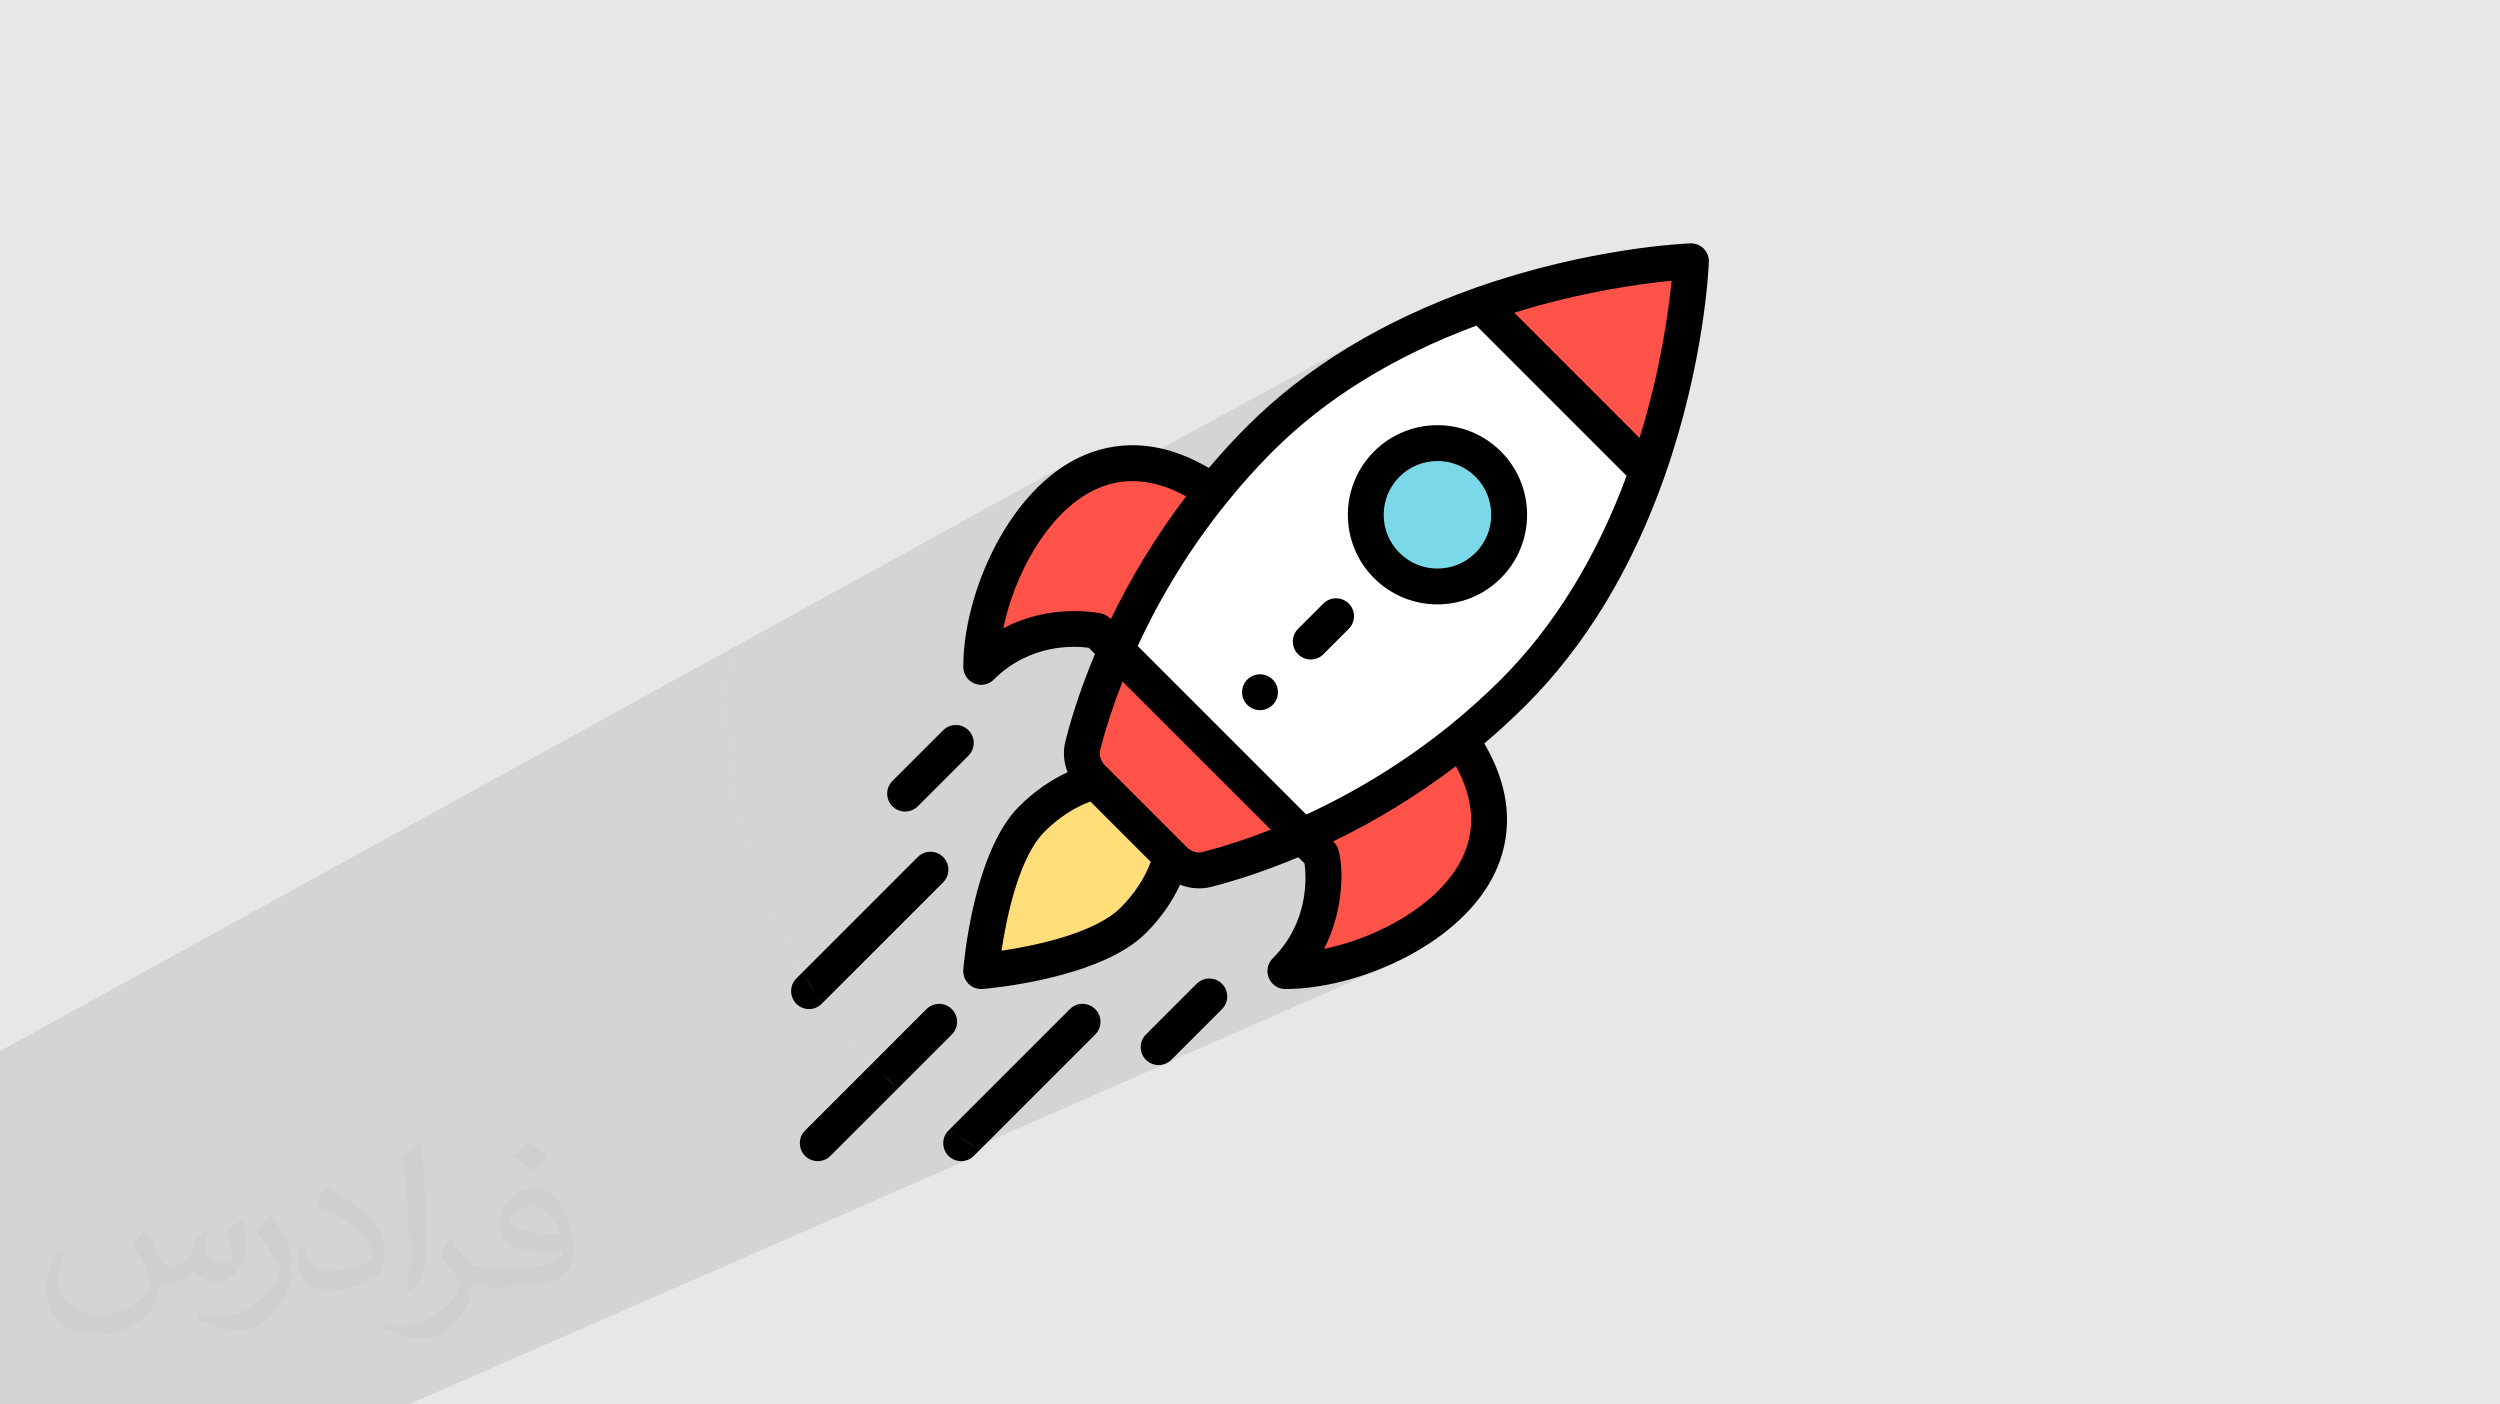
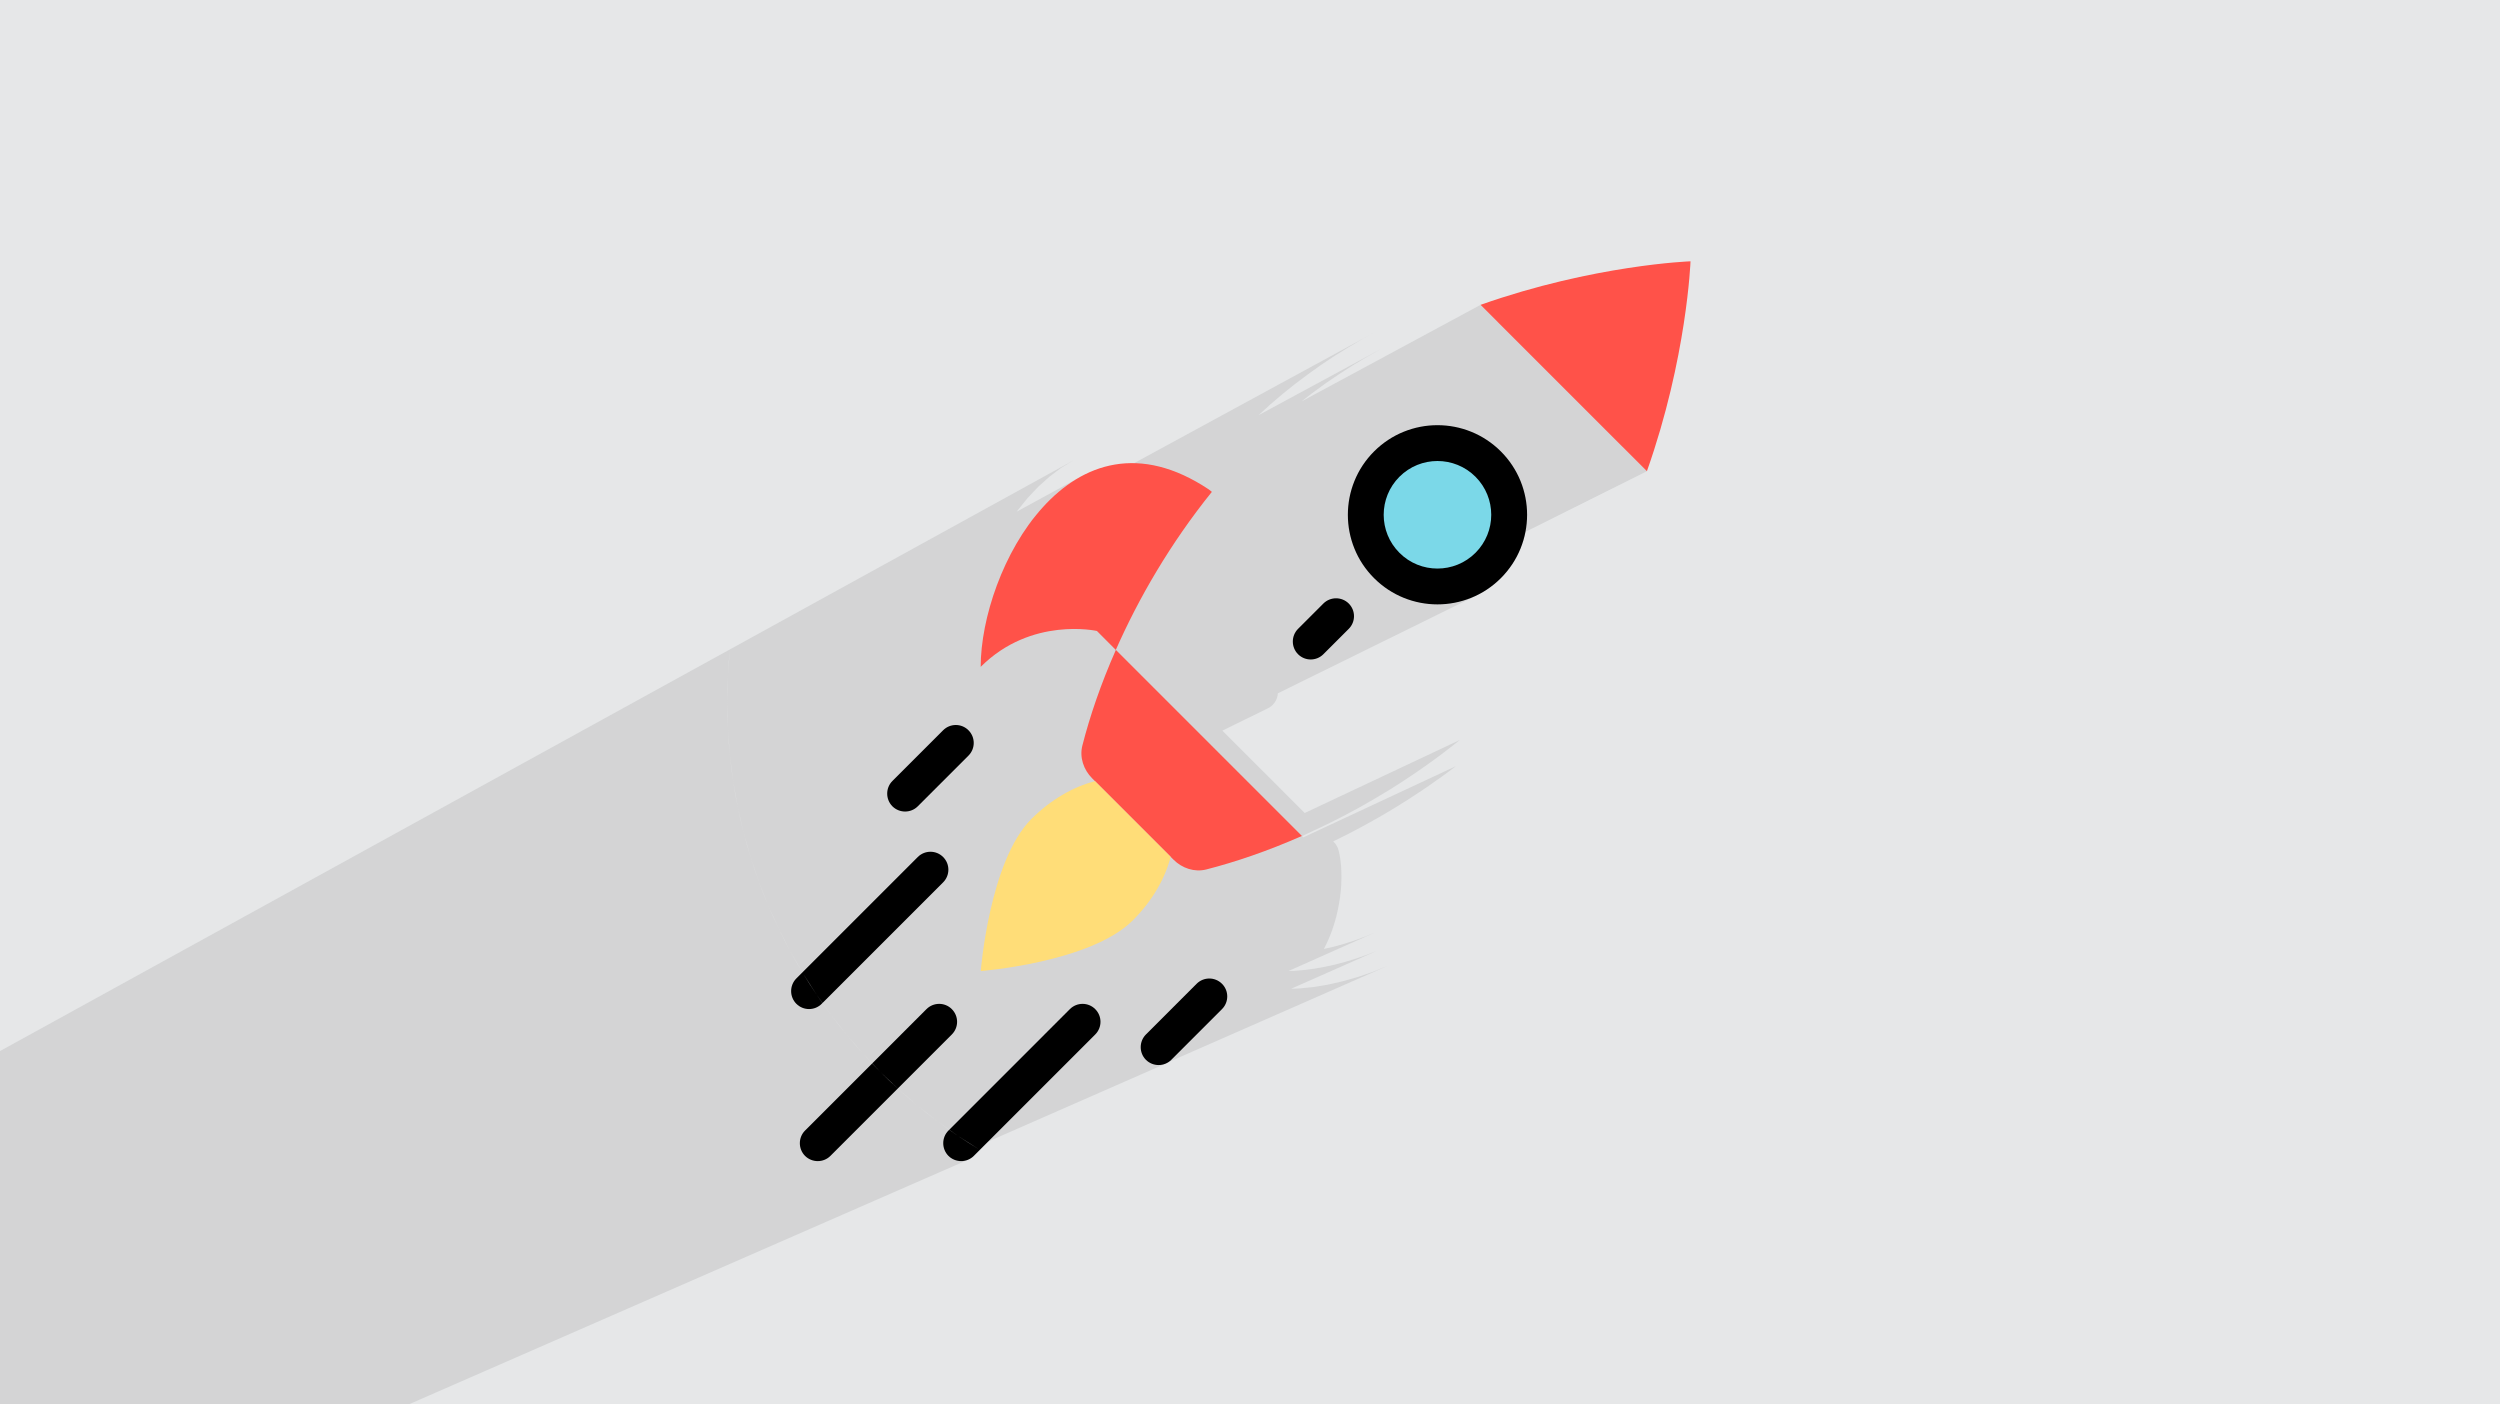
<svg xmlns="http://www.w3.org/2000/svg" xml:space="preserve" width="356px" height="200px" version="1.1" style="shape-rendering:geometricPrecision; text-rendering:geometricPrecision; image-rendering:optimizeQuality; fill-rule:evenodd; clip-rule:evenodd" viewBox="0 0 356000 200000">
  <defs>
    <style type="text/css">
   
    .fil6 {fill:black}
    .fil4 {fill:#7BD8E8}
    .fil0 {fill:#E6E7E8}
    .fil2 {fill:#FF5249}
    .fil5 {fill:#FFDD78}
    .fil3 {fill:white}
    .fil7 {fill:#373435;fill-opacity:0.031}
    .fil1 {fill:#373435;fill-opacity:0.102}
   
  </style>
  </defs>
  <g id="Layer_x0020_1">
    <polygon class="fil0" points="0,0 356000,0 356000,200000 0,200000 " />
    <polygon class="fil1" points="233470,62370 231030,63610 234520,67100 217230,75730 217220,75740 216930,76940 216520,78110 216000,79240 215350,80330 214590,81360 213720,82330 212750,83210 211720,83960 210630,84610 181960,98730 181930,99060 181790,99540 181560,99980 181230,100380 180830,100710 180390,100940 174070,104040 185790,115770 207900,105360 206500,106460 205110,107530 203700,108560 202290,109560 200870,110520 199450,111460 198040,112360 196610,113220 195190,114060 193780,114870 192360,115640 190950,116380 189550,117090 188150,117770 187240,118200 187430,118110 185410,119060 185590,119240 207320,109100 206300,109870 205270,110620 204220,111360 203170,112100 202110,112810 201030,113520 199950,114210 198860,114890 197770,115550 196660,116200 195540,116840 194420,117460 193290,118070 192150,118670 191000,119250 189840,119820 189880,119860 189950,119930 190050,120030 190170,120170 190290,120350 190420,120570 190530,120820 190620,121110 190770,121800 190890,122540 190970,123330 191010,124150 191020,125010 191000,125890 190930,126800 190830,127720 190680,128660 190500,129610 190280,130550 190010,131500 189710,132430 189360,133350 188960,134250 188530,135130 189970,134800 191430,134390 192880,133930 194330,133390 195760,132800 183490,138270 184300,138250 185670,138130 187100,137950 188560,137690 190050,137370 191550,136970 193070,136510 194590,135980 196100,135380 183850,140800 184980,140760 186990,140560 189060,140220 191170,139740 193290,139140 195420,138420 197520,137570 165670,151560 165950,151480 135420,164880 135460,164920 135910,165160 136380,165300 136870,165340 137350,165300 137830,165160 58170,200000 55430,200000 55350,200000 54520,200000 51930,200000 50020,200000 49400,200000 47210,200000 44920,200000 44910,200000 44510,200000 44420,200000 43250,200000 39760,200000 39680,200000 37340,200000 37000,200000 36140,200000 29010,200000 28810,200000 28490,200000 20090,200000 19760,200000 19080,200000 18800,200000 17900,200000 16810,200000 15020,200000 15000,200000 14120,200000 13010,200000 12850,200000 11790,200000 11460,200000 11150,200000 10090,200000 9990,200000 9270,200000 8210,200000 5810,200000 5780,200000 5540,200000 4580,200000 3130,200000 2090,200000 1570,200000 610,200000 0,200000 0,199390 0,198910 0,197300 0,195350 0,194660 0,194210 0,191100 0,190130 0,188870 0,188120 0,187790 0,187610 0,186900 0,186740 0,186680 0,186620 0,185500 0,185500 0,185000 0,184800 0,183260 0,182060 0,181760 0,180810 0,179160 0,178210 0,176130 0,175020 0,174180 0,174180 0,173420 0,173190 0,173080 0,172320 0,170870 0,170410 0,170330 0,170140 0,169610 0,169560 0,169120 0,168790 0,168000 0,167220 0,166920 0,164980 0,164860 0,154410 0,152030 0,149670 152900,65530 151120,66610 149440,67880 147840,69320 146340,70910 144950,72630 144780,72860 154500,67550 153190,68270 151940,69110 150730,70050 149590,71090 148500,72220 147470,73430 147270,73690 196260,47040 194140,48200 192090,49410 190080,50660 188130,51960 186240,53310 184400,54690 182620,56120 180900,57590 179230,59110 179220,59120 196710,49660 194690,50800 192680,52000 190690,53280 188720,54620 186780,56040 185360,57150 210830,43410 213230,45810 215630,44530 " />
    <g id="_2208648813008">
      <path class="fil2" d="M240730 37210c0,0 -500,13740 -6210,29890l-23690 -23690c16160,-5710 29900,-6200 29900,-6200z" />
-       <path class="fil3" d="M210830 43410l23700 23690c-3720,10520 -9640,22050 -19070,31480 -8690,8690 -19140,15640 -30070,20460l-26490 -26490c3220,-7310 7720,-15120 13670,-22510 2090,-2580 4350,-5120 6790,-7560 9430,-9430 20960,-15360 31470,-19070z" />
      <path class="fil4" d="M211850 66090c3990,3990 3990,10450 0,14440 -3990,3990 -10450,3990 -14440,0 -3990,-3990 -3990,-10450 0,-14440 3990,-3990 10450,-3990 14440,0z" />
-       <path class="fil2" d="M208240 105800c13160,19730 -11470,32480 -25270,32480 7220,-7210 5110,-16540 5110,-16540l-2690 -2700c7310,-3220 15120,-7730 22510,-13680l340 440z" />
      <path class="fil2" d="M155930 111240l-410 -410c-1220,-1220 -1820,-3000 -1390,-4670 1060,-4150 2630,-8770 4770,-13610l26490 26490c-4840,2140 -9470,3710 -13610,4770 -1680,430 -3450,-170 -4670,-1390l-410 -410 -10770 -10770z" />
      <path class="fil2" d="M172140 69700l430 340c-5950,7390 -10450,15190 -13680,22510l-2690 -2700c0,0 -9330,-2100 -16550,5110 10,-13790 12760,-38420 32490,-25260z" />
      <path class="fil5" d="M155930 111240l10770 10770c-780,3060 -2610,6280 -5390,9050 -5980,5990 -21650,7220 -21650,7220 0,0 1230,-15680 7210,-21660 2780,-2770 6000,-4600 9060,-5380z" />
-       <path class="fil6" d="M181230 100380c1000,-1000 1000,-2610 0,-3610 -1000,-1000 -2610,-1000 -3610,0 -1000,1000 -1000,2610 0,3610 1000,1000 2610,1000 3610,0z" />
      <path class="fil6" d="M213720 82330c4980,-4980 4990,-13060 0,-18050 -4990,-4980 -13060,-4980 -18050,0 -4980,4980 -4980,13080 0,18050 4980,4980 13070,4980 18050,0zm-14440 -14440c2990,-2990 7840,-2990 10830,0 2990,3000 2990,7840 0,10830 -2990,2990 -7850,2990 -10830,0 -2990,-2980 -2990,-7840 0,-10830z" />
-       <path class="fil6" d="M138740 97320c320,130 650,200 980,200 660,0 1310,-260 1800,-750 5130,-5130 11450,-4810 13520,-4530l890 890c-1760,4180 -3180,8350 -4210,12400 -380,1460 -250,3010 310,4430 -2460,1130 -4830,2800 -6900,4860 -6570,6570 -7900,22580 -7960,23260 -50,750 220,1480 740,2010 490,480 1130,750 1810,750 70,0 130,-10 200,-10 680,-60 16690,-1390 23260,-7960 2070,-2060 3730,-4440 4860,-6890 1500,590 3050,660 4440,310 4040,-1040 8210,-2460 12390,-4220l900 890c270,2070 590,8390 -4540,13520 -730,730 -950,1830 -550,2780 390,950 1320,1580 2360,1580 10100,0 24220,-6020 29430,-15740 2250,-4220 3790,-10900 -1110,-19230 2080,-1760 4080,-3600 5970,-5490 8430,-8430 15040,-19340 19670,-32430 5770,-16330 6320,-30070 6340,-30650 30,-710 -240,-1400 -740,-1900 -500,-500 -1190,-770 -1900,-740 -580,20 -14320,570 -30650,6340 -13090,4630 -24000,11240 -32430,19670 -1890,1890 -3730,3890 -5480,5970 -8340,-4900 -15020,-3360 -19240,-1110 -9720,5210 -15730,19330 -15730,29430 0,1040 620,1970 1570,2360zm20830 31940c-3510,3510 -11740,5360 -16950,6120 760,-5210 2610,-13440 6120,-16950 1970,-1970 4250,-3460 6540,-4290l8590 8590c-840,2290 -2330,4560 -4300,6530zm11640 -7920c-740,190 -1600,-90 -2230,-720 -12390,-12390 3510,3510 -11590,-11590 -640,-640 -920,-1500 -730,-2240 820,-3180 1890,-6450 3190,-9740l21110 21100c-3300,1300 -6570,2370 -9750,3190zm36750 1350c-3340,6250 -11760,10850 -19430,12440 2440,-4600 2980,-10470 2090,-14020 -210,-820 -750,-1240 -780,-1290 6190,-2990 12050,-6590 17480,-10720 2660,4850 2880,9410 640,13590zm25510 -60320l-17840 -17840c9720,-3020 18170,-4150 22400,-4550 -410,4220 -1540,12670 -4560,22390zm-52240 1910c7560,-7560 17320,-13580 29010,-17910l21390 21390c-4330,11690 -10350,21450 -17910,29010 -2300,2300 -4780,4520 -7360,6610 -6220,5000 -13050,9240 -20350,12610l-24000 -24000c3380,-7300 7610,-14130 12620,-20350 2080,-2580 4300,-5060 6600,-7360zm-25920 5760c4180,-2240 8740,-2020 13590,640 -4130,5430 -7720,11290 -10720,17480 -40,-30 -500,-600 -1350,-800 -350,-70 -7110,-1530 -13960,2110 1590,-7670 6190,-16090 12440,-19430z" />
      <path class="fil6" d="M166790 150920l7220 -7220c1000,-1000 1000,-2620 0,-3610 -1000,-1000 -2610,-1000 -3610,0l-7220 7220c-990,1000 -990,2610 0,3610 1000,990 2620,990 3610,0z" />
      <path class="fil6" d="M130690 114820l7220 -7220c1000,-1000 1000,-2610 0,-3610 -990,-1000 -2610,-1000 -3610,0l-7220 7220c-990,990 -990,2610 0,3610 1000,990 2620,990 3610,0z" />
      <path class="fil6" d="M152350 143700l-17290 17290c-990,990 -990,2610 0,3610 1000,990 2620,990 3610,0l17290 -17290c1000,-1000 1000,-2610 0,-3610 -990,-1000 -2610,-1000 -3610,0z" />
      <path class="fil6" d="M131930 143700l-17290 17290c-990,990 -990,2610 0,3610 1000,990 2620,990 3610,0l17290 -17290c1000,-1000 1000,-2610 0,-3610 -990,-1000 -2610,-1000 -3610,0z" />
      <path class="fil6" d="M117010 142940l17290 -17290c1000,-1000 1000,-2620 0,-3610 -990,-1000 -2610,-1000 -3610,0l-17290 17290c-990,1000 -990,2610 0,3610 1000,1000 2620,1000 3610,0z" />
      <path class="fil6" d="M188450 93160l3610 -3610c1000,-1000 1000,-2610 0,-3610 -1000,-990 -2610,-990 -3610,0l-3610 3610c-990,1000 -990,2610 0,3610 1000,1000 2610,1000 3610,0z" />
    </g>
  </g>
  <g id="Layer_x0020_1_0">
    <path class="fil0" d="M139400 36340l-3020 1930c990,-670 2000,-1310 3020,-1930zm-3020 1930l-2920 2080c960,-720 1930,-1410 2920,-2080zm-2920 2080l-2810 2210c920,-760 1850,-1500 2810,-2210zm-2810 2210l-2700 2340c880,-800 1780,-1590 2700,-2340zm-2700 2340l-2590 2460c840,-840 1710,-1660 2590,-2460zm-2590 2460l-2460 2590c800,-880 1620,-1750 2460,-2590zm-2460 2590l-2340 2700c760,-920 1540,-1820 2340,-2700zm-2340 2700l-2210 2810c710,-960 1450,-1890 2210,-2810zm-2210 2810l-2080 2920c670,-990 1360,-1960 2080,-2920zm-2080 2920l-1930 3020c620,-1020 1260,-2030 1930,-3020zm-1930 3020l-1800 3120c580,-1060 1170,-2100 1800,-3120zm-1800 3120l-1640 3210c520,-1090 1070,-2160 1640,-3210zm-1640 3210l-1490 3290c470,-1110 970,-2210 1490,-3290zm-1490 3290l-1340 3380c420,-1140 870,-2260 1340,-3380zm-1340 3380l-1160 3460c360,-1160 750,-2320 1160,-3460zm-1160 3460l-1010 3540c310,-1190 640,-2370 1010,-3540zm-1010 3540l-830 3600c250,-1210 530,-2410 830,-3600zm-830 3600l-650 3660c180,-1230 400,-2450 650,-3660zm-650 3660l-480 3730c130,-1250 290,-2490 480,-3730zm-480 3730l-280 3780c60,-1270 150,-2530 280,-3780zm-280 3780l-100 3830c0,-1290 30,-2560 100,-3830zm-100 3830l100 3830c-70,-1270 -100,-2550 -100,-3830zm100 3830l280 3780c-120,-1250 -220,-2510 -280,-3780zm280 3780l480 3730c-190,-1240 -350,-2480 -480,-3730zm480 3730l650 3660c-250,-1210 -470,-2430 -650,-3660zm650 3660l830 3600c-300,-1190 -580,-2390 -830,-3600zm830 3600l1010 3540c-370,-1170 -700,-2350 -1010,-3540zm1010 3540l1160 3460c-410,-1150 -800,-2300 -1160,-3460zm1160 3460l1340 3380c-470,-1120 -920,-2240 -1340,-3380zm1340 3380l1490 3290c-520,-1080 -1020,-2180 -1490,-3290zm1490 3290l1640 3210c-570,-1050 -1120,-2120 -1640,-3210zm1640 3210l1800 3120c-630,-1020 -1220,-2060 -1800,-3120zm1800 3120l1930 3020c-670,-990 -1310,-2000 -1930,-3020zm1930 3020l2080 2920c-720,-960 -1410,-1930 -2080,-2920zm2080 2920l2210 2810c-760,-920 -1500,-1860 -2210,-2810zm2210 2810l2340 2700c-800,-880 -1580,-1780 -2340,-2700zm2340 2700l2460 2590c-840,-840 -1660,-1710 -2460,-2590zm2460 2590l2590 2460c-880,-800 -1750,-1620 -2590,-2460zm2590 2460l2700 2340c-920,-760 -1820,-1540 -2700,-2340zm2700 2340l2810 2210c-960,-710 -1890,-1450 -2810,-2210zm2810 2210l2920 2080c-990,-670 -1960,-1360 -2920,-2080zm2920 2080l3020 1930c-1020,-620 -2030,-1260 -3020,-1930zm3020 1930l3120 1800c-1060,-580 -2100,-1180 -3120,-1800zm3120 1800l3210 1640c-1090,-520 -2160,-1070 -3210,-1640zm3210 1640l3290 1490c-1110,-470 -2210,-970 -3290,-1490zm3290 1490l3380 1330c-1140,-410 -2260,-860 -3380,-1330zm3380 1330l3460 1170c-1160,-360 -2320,-750 -3460,-1170zm3460 1170l3540 1010c-1190,-310 -2370,-640 -3540,-1010zm3540 1010l3600 830c-1210,-250 -2410,-530 -3600,-830zm3600 830l3660 650c-1230,-180 -2450,-400 -3660,-650zm3660 650l3730 480c-1250,-130 -2490,-290 -3730,-480zm3730 480l3780 280c-1270,-60 -2530,-160 -3780,-280zm3780 280l3830 100c-1280,0 -2560,-30 -3830,-100zm3830 100l3830 -100c-1270,70 -2540,100 -3830,100zm3830 -100l3780 -280c-1250,120 -2510,220 -3780,280zm3780 -280l3730 -480c-1240,190 -2480,350 -3730,480zm3730 -480l3660 -650c-1210,250 -2430,470 -3660,650zm3660 -650l3600 -830c-1190,300 -2390,580 -3600,830zm3600 -830l3540 -1010c-1170,370 -2350,700 -3540,1010zm3540 -1010l3460 -1170c-1150,420 -2300,810 -3460,1170zm3460 -1170l3380 -1330 -2540 1010c-280,110 -560,220 -840,320z" />
  </g>
  <g id="Layer_x0020_1_0_1">
-     <path class="fil7" d="M20860 175320c670,1060 1150,2020 1540,3080 290,670 480,1820 2020,1820 480,0 1060,-100 1630,-480 670,-290 1160,-860 1350,-1630l580 -2020 1440 -670 90 100c-190,760 -280,1530 -280,2010 0,1730 1440,2310 2590,2310 670,0 1250,-390 1250,-960 0,-770 -380,-2210 -770,-3360 670,-680 1350,-1350 2120,-1920l90 90c390,1440 580,2880 580,3840 0,960 -390,1920 -770,2590 -670,1350 -1920,2410 -3460,2410 -1150,0 -2400,-580 -3270,-1640l-100 0c-860,1060 -2110,1920 -4130,1920l-670 0c-100,1350 -390,2310 -870,3170 -1250,2400 -4800,4040 -8170,4040 -4710,0 -7020,-2690 -7020,-6340 0,-2210 770,-4320 1830,-5760l960 380c-670,1350 -1150,2590 -1150,3840 0,3360 2780,4990 5960,4990 2980,0 6530,-1820 7210,-4030 -290,-2400 -1160,-3450 -2500,-5660 380,-670 960,-1440 1630,-2210l100 0 0 0 190 90 0 0zm54220 -12770c970,580 1930,1350 2890,2210 -580,770 -1160,1440 -2020,2020 -960,-770 -1920,-1440 -2890,-2110 680,-770 1350,-1440 1930,-2120l0 0 90 0 0 0zm480 9220c-1630,0 -2880,1060 -2880,1830 0,1630 3170,2200 7020,2200 -480,-1920 -2120,-4030 -4140,-4030zm-3550 8930c2110,0 3940,-100 5290,-380 1530,-390 2880,-1160 2880,-1730 0,-190 0,-290 -100,-480 -860,90 -1820,90 -2780,90 -2790,0 -5000,-670 -5870,-2200 -190,-480 -380,-960 -380,-1540 0,-1540 670,-3070 1820,-4030 960,-870 2020,-1350 3180,-1350 1920,0 3550,1540 4610,4040 580,1340 1060,2880 1060,4890 0,1350 -390,2400 -1160,3270 -1530,1440 -4320,2010 -8650,2010l-1920 0 0 0 -480 0c-1060,0 -1830,-190 -2410,-670l-90 0c0,290 90,480 90,670 0,960 -280,2210 -960,3170 -1920,2880 -4040,4130 -5770,4130 -1820,0 -4030,-670 -6050,-1630l380 -670c680,280 1540,480 2790,480 3270,0 7500,-3170 8080,-6150 -100,-290 -390,-570 -680,-960 -960,-1150 -1530,-2110 -2110,-3070 480,-960 960,-1730 1340,-2400l200 0c1340,2780 2690,4420 5480,4420l480 0 0 0 2020 0 0 0 -290 90 0 0zm-14040 2980c190,-1350 290,-2790 290,-4130l0 -2020c0,-3740 -480,-9220 -870,-12770 680,-770 1640,-1630 2410,-2210l190 100c480,4510 670,9700 670,14500 0,1250 -90,2490 -190,3360 -100,1150 -770,2010 -2110,3360l-290 -100 0 0 -100 -90 0 0zm-14520 -5960c100,1730 970,3170 3950,3170 1920,0 3460,-480 5280,-1340 290,-100 480,-290 480,-480 0,-1150 -860,-2590 -2300,-3940 -1350,-1250 -3270,-2400 -4910,-3070 -570,-290 -770,-480 -770,-770 0,-480 680,-1540 1250,-2300l200 0c1920,1050 4130,2590 5760,4220 1450,1540 2410,3170 2410,4900 0,1250 -390,2490 -1060,3650 -2110,1050 -4420,1920 -6730,1920 -2790,0 -4610,-1350 -4610,-4320 0,-290 0,-870 90,-1540l960 0 0 0 0 -100 0 0zm-5000 -4990l1730 2790c680,1050 1250,2110 1250,3930l0 2310c0,1820 -1150,3740 -3070,5760 -1440,1340 -2790,1920 -4040,1920 -1830,0 -3850,-580 -6250,-1630l290 -680c770,200 1630,390 2690,390 3460,0 6920,-2500 8560,-5570 190,-390 290,-670 290,-860 0,-390 -200,-770 -390,-1060 -860,-1630 -1820,-3170 -2880,-4510 570,-870 1150,-1730 1730,-2600l90 0 0 -190 0 0z" />
-   </g>
+     </g>
</svg>